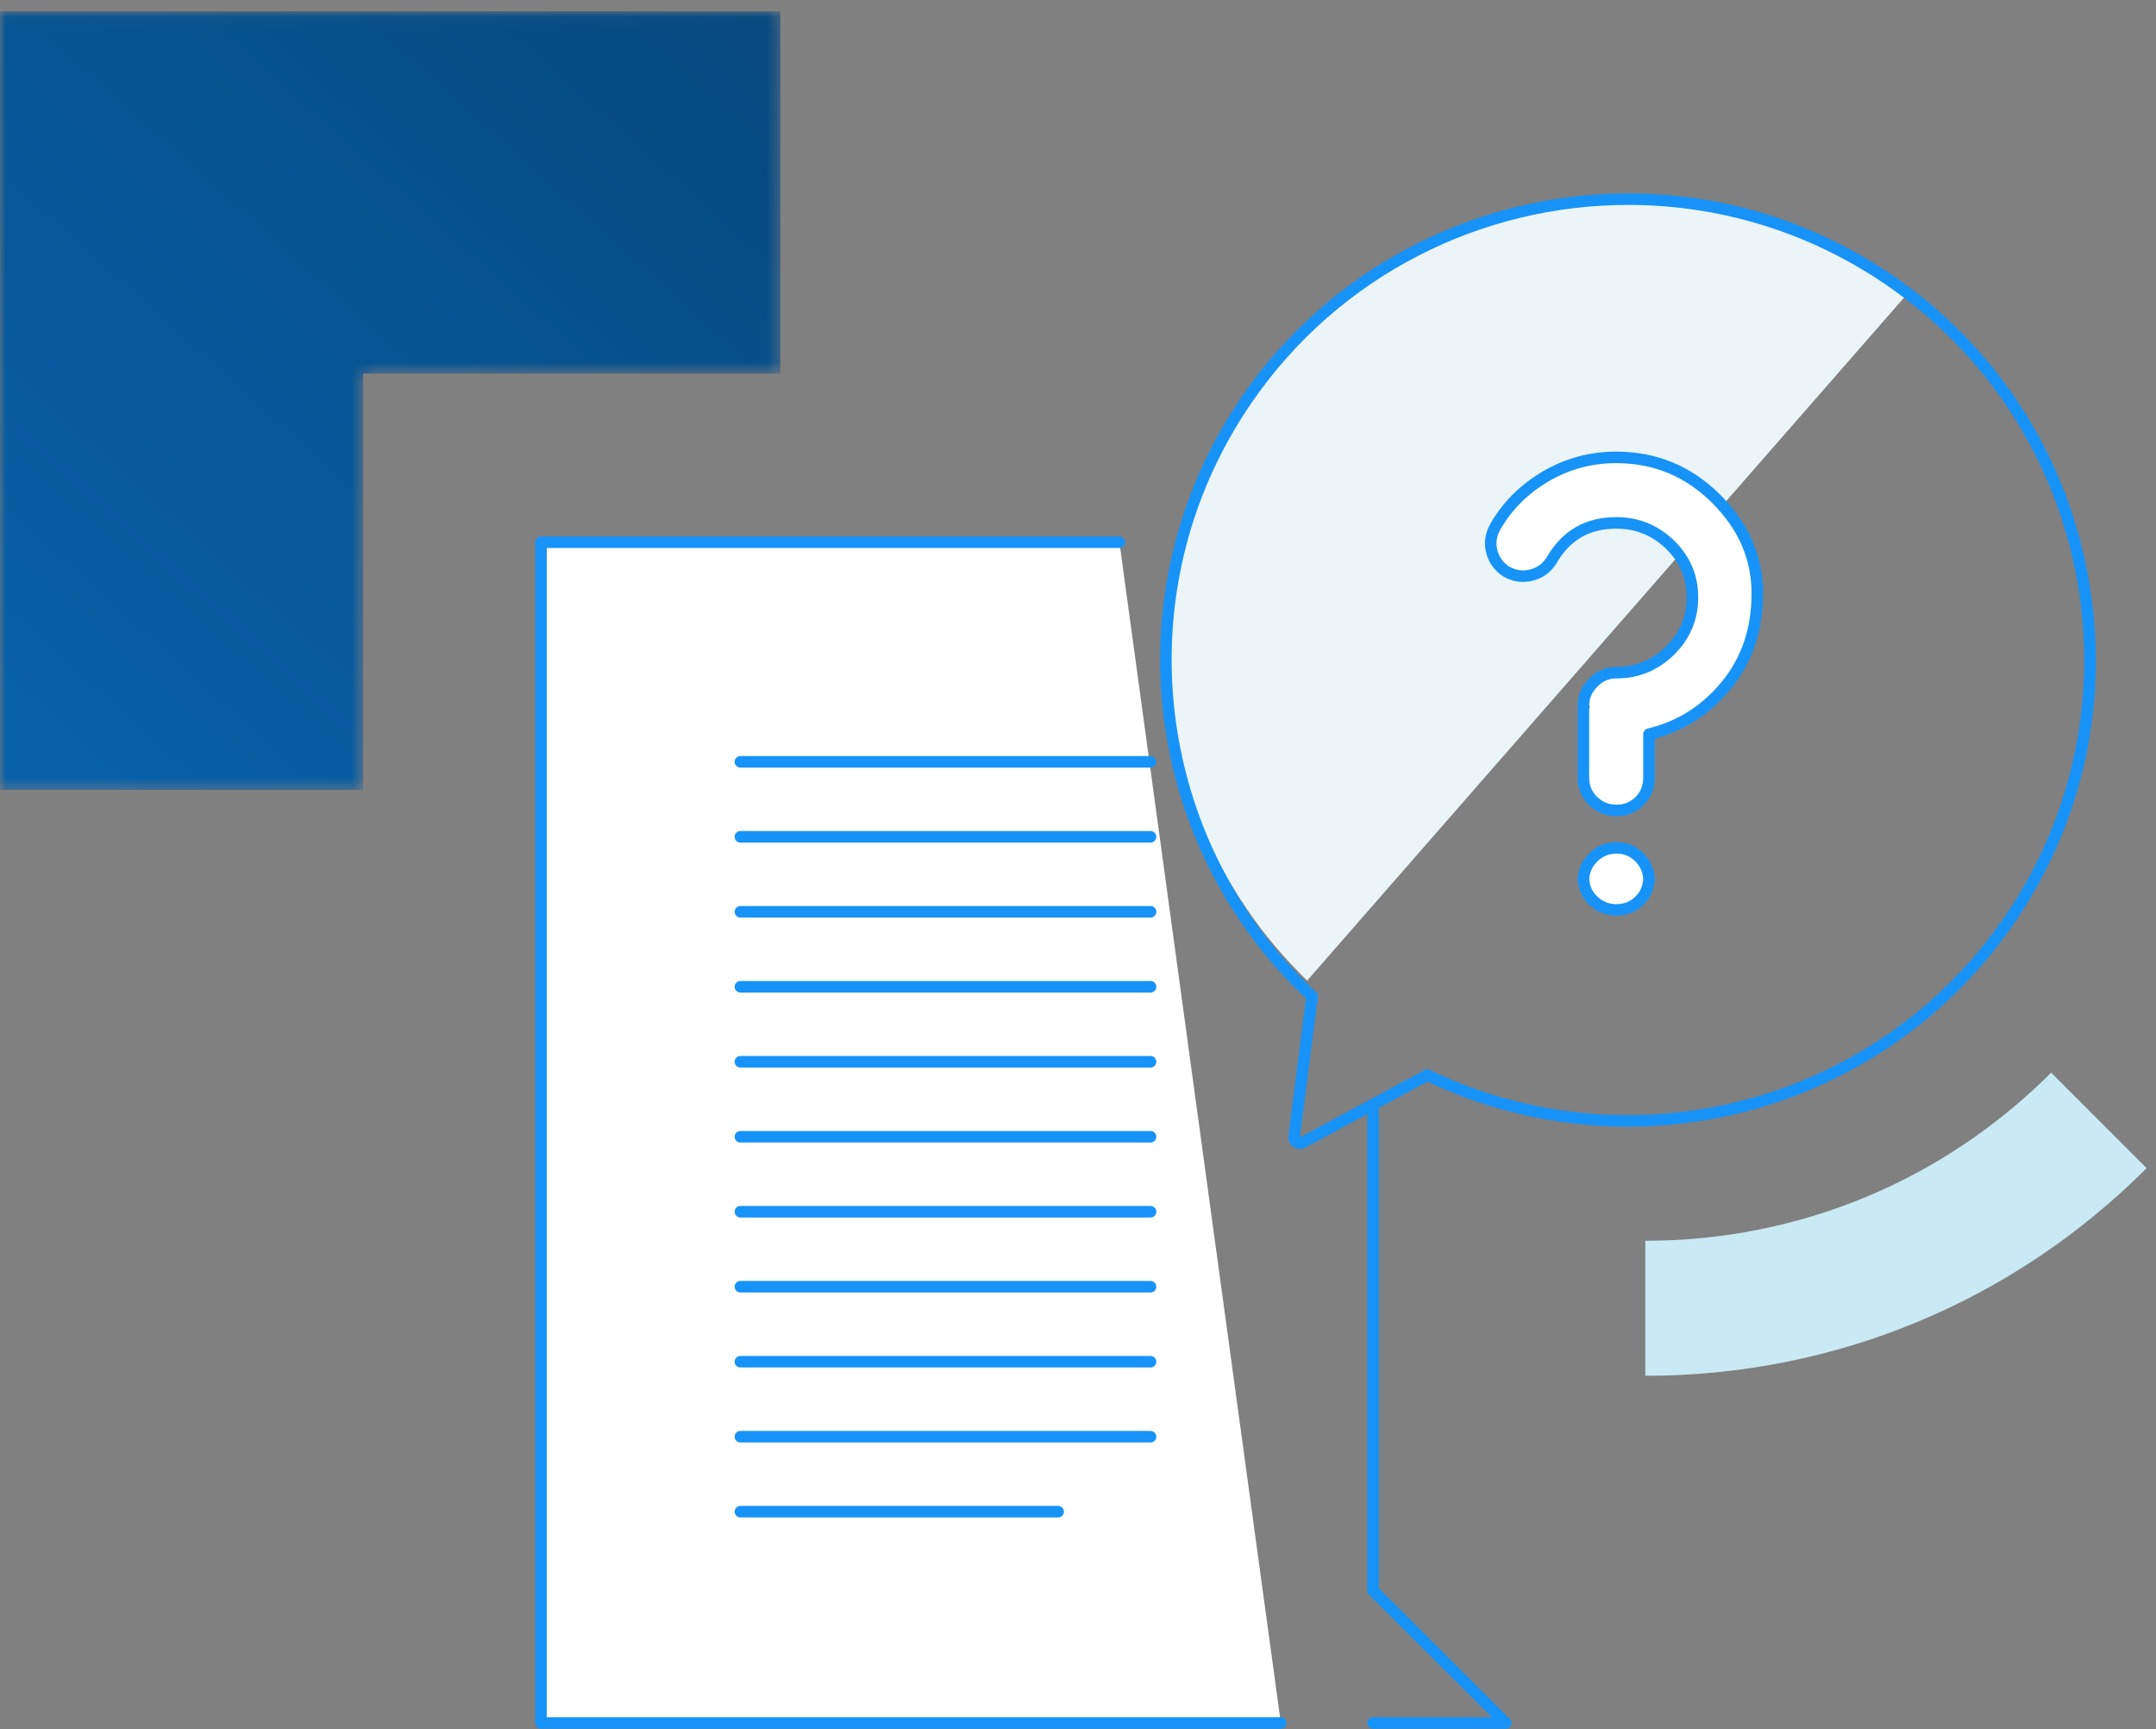
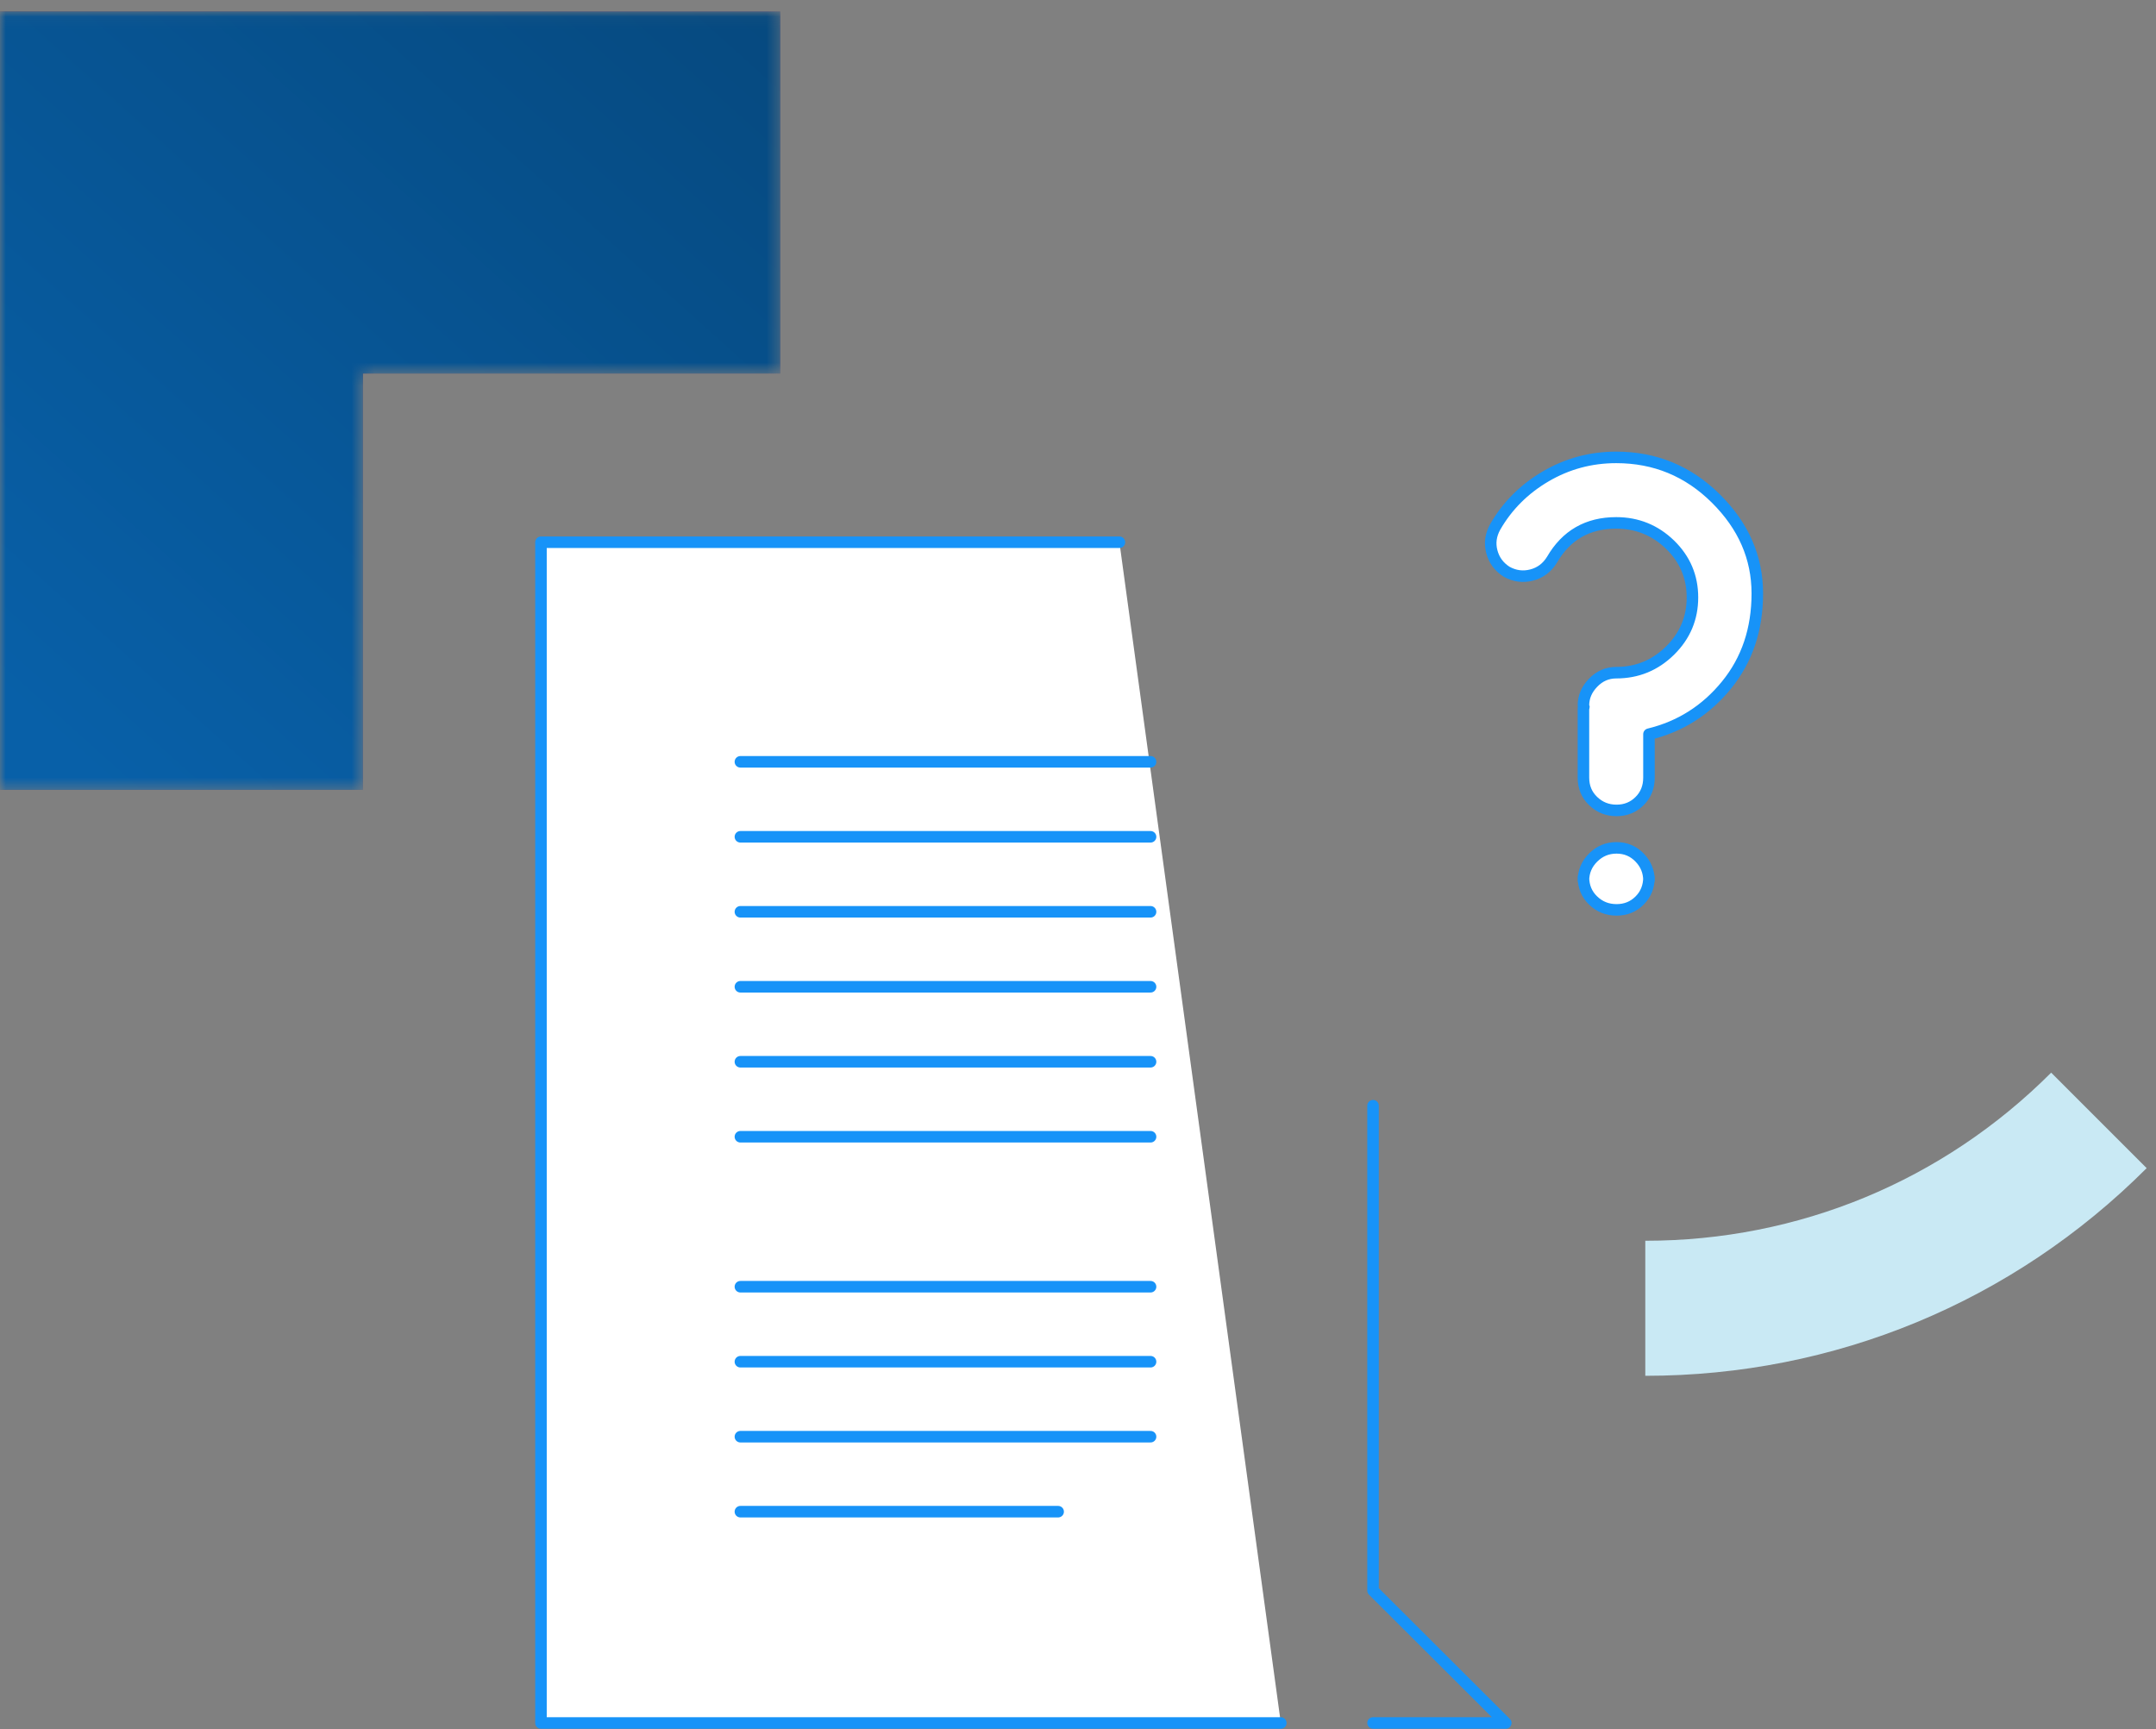
<svg xmlns="http://www.w3.org/2000/svg" xmlns:xlink="http://www.w3.org/1999/xlink" width="187px" height="150px" viewBox="0 0 187 150">
  <rect x="0" y="0" width="187" height="150" fill="#808080" stroke="none" />
  <title>iconFAQ</title>
  <desc>Created with Sketch.</desc>
  <defs>
    <polygon id="path-1" points="0 0.047 0 67.557 31.478 67.557 31.478 31.447 67.677 31.447 67.677 0.047" />
    <linearGradient x1="100.002%" y1="50.001%" x2="0%" y2="50.001%" id="linearGradient-3">
      <stop stop-color="#692875" offset="0%" />
      <stop stop-color="#3F1746" offset="100%" />
    </linearGradient>
    <linearGradient x1="24.568%" y1="109.906%" x2="172.602%" y2="-52.733%" id="linearGradient-4">
      <stop stop-color="#0860A8" offset="0%" />
      <stop stop-color="#043A64" offset="100%" />
    </linearGradient>
    <polygon id="path-5" points="0 0.047 0 67.557 31.478 67.557 31.478 31.447 67.677 31.447 67.677 0.047" />
  </defs>
  <g id="iconFAQ" stroke="none" stroke-width="1" fill="none" fill-rule="evenodd">
    <g id="Group-35" transform="translate(46, 16.952)">
-       <path d="M55.288,38.241 C56.03,16.415 74.309,-0.636 96.113,0.157 C102.494,0.388 108.469,2.125 113.71,5.011 C115.673,6.092 117.533,7.334 119.274,8.72 L67.377,68.104 C59.589,60.577 54.891,49.909 55.288,38.241" id="Fill-1" fill="#EBF4F7" />
      <path d="M92.18,57.434 C92.742,56.872 93.417,56.591 94.21,56.591 C95.003,56.591 95.668,56.872 96.211,57.434 C96.754,57.993 97.023,58.661 97.023,59.433 L97.023,59.13 C97.023,59.942 96.754,60.619 96.211,61.16 C95.668,61.703 95.003,61.971 94.21,61.971 C93.417,61.971 92.742,61.703 92.18,61.16 C91.618,60.619 91.34,59.942 91.34,59.13 L91.34,59.433 C91.34,58.661 91.618,57.993 92.18,57.434 M102.824,26.288 C105.221,28.666 106.42,31.411 106.42,34.523 C106.42,37.636 105.529,40.284 103.748,42.47 C101.969,44.655 99.728,46.076 97.023,46.731 L97.023,50.503 C97.023,51.314 96.754,51.992 96.211,52.532 C95.668,53.073 95.003,53.344 94.21,53.344 C93.417,53.344 92.742,53.073 92.18,52.532 C91.618,51.992 91.34,51.314 91.34,50.503 L91.34,44.471 C91.34,44.433 91.35,44.412 91.368,44.412 C91.387,44.412 91.387,44.393 91.368,44.355 C91.35,44.317 91.34,44.277 91.34,44.237 C91.34,43.503 91.618,42.847 92.18,42.267 C92.742,41.686 93.408,41.396 94.182,41.396 C95.998,41.396 97.552,40.759 98.85,39.482 C100.143,38.207 100.794,36.669 100.794,34.871 C100.794,33.075 100.143,31.548 98.85,30.29 C97.552,29.034 95.998,28.404 94.182,28.404 C91.703,28.404 89.849,29.469 88.613,31.595 C88.188,32.291 87.597,32.735 86.842,32.928 C86.092,33.122 85.365,33.025 84.671,32.638 C84.01,32.213 83.585,31.633 83.392,30.899 C83.199,30.164 83.297,29.45 83.685,28.753 C84.728,26.936 86.186,25.476 88.06,24.373 C89.939,23.271 91.978,22.722 94.182,22.722 C97.547,22.722 100.426,23.911 102.824,26.288" id="Fill-3" fill="#FFFFFF" />
      <path d="M92.18,57.434 C92.742,56.872 93.417,56.591 94.21,56.591 C95.003,56.591 95.668,56.872 96.211,57.434 C96.754,57.993 97.023,58.661 97.023,59.433 L97.023,59.13 C97.023,59.942 96.754,60.619 96.211,61.16 C95.668,61.703 95.003,61.971 94.21,61.971 C93.417,61.971 92.742,61.703 92.18,61.16 C91.618,60.619 91.34,59.942 91.34,59.13 L91.34,59.433 C91.34,58.661 91.618,57.993 92.18,57.434 Z M102.824,26.288 C105.221,28.666 106.42,31.411 106.42,34.523 C106.42,37.636 105.529,40.284 103.748,42.47 C101.969,44.655 99.728,46.076 97.023,46.731 L97.023,50.503 C97.023,51.314 96.754,51.992 96.211,52.532 C95.668,53.073 95.003,53.344 94.21,53.344 C93.417,53.344 92.742,53.073 92.18,52.532 C91.618,51.992 91.34,51.314 91.34,50.503 L91.34,44.471 C91.34,44.433 91.35,44.412 91.368,44.412 C91.387,44.412 91.387,44.393 91.368,44.355 C91.35,44.317 91.34,44.277 91.34,44.237 C91.34,43.503 91.618,42.847 92.18,42.267 C92.742,41.686 93.408,41.396 94.182,41.396 C95.998,41.396 97.552,40.759 98.85,39.482 C100.143,38.207 100.794,36.669 100.794,34.871 C100.794,33.075 100.143,31.548 98.85,30.29 C97.552,29.034 95.998,28.404 94.182,28.404 C91.703,28.404 89.849,29.469 88.613,31.595 C88.188,32.291 87.597,32.735 86.842,32.928 C86.092,33.122 85.365,33.025 84.671,32.638 C84.01,32.213 83.585,31.633 83.392,30.899 C83.199,30.164 83.297,29.45 83.685,28.753 C84.728,26.936 86.186,25.476 88.06,24.373 C89.939,23.271 91.978,22.722 94.182,22.722 C97.547,22.722 100.426,23.911 102.824,26.288 Z" id="Stroke-5" stroke="#1793F8" stroke-linecap="round" stroke-linejoin="round" />
      <g id="Group-10" transform="translate(0, 30)">
        <polyline id="Fill-7" fill="#FFFFFF" points="65.092 102.5 0.921 102.5 0.921 0.082 51.092 0.082" />
        <polyline id="Stroke-9" stroke="#1793F8" stroke-linecap="round" stroke-linejoin="round" points="65.092 102.5 0.921 102.5 0.921 0.082 51.092 0.082" />
      </g>
      <path d="M18.218,81.65 L53.793,81.65" id="Stroke-11" stroke="#1793F8" stroke-linecap="round" stroke-linejoin="round" />
-       <path d="M18.218,88.154 L53.793,88.154" id="Stroke-13" stroke="#1793F8" stroke-linecap="round" stroke-linejoin="round" />
      <path d="M18.218,62.137 L53.793,62.137" id="Stroke-15" stroke="#1793F8" stroke-linecap="round" stroke-linejoin="round" />
      <path d="M18.218,75.145 L53.793,75.145" id="Stroke-17" stroke="#1793F8" stroke-linecap="round" stroke-linejoin="round" />
      <path d="M18.218,68.641 L53.793,68.641" id="Stroke-19" stroke="#1793F8" stroke-linecap="round" stroke-linejoin="round" />
      <path d="M18.218,49.128 L53.793,49.128" id="Stroke-21" stroke="#1793F8" stroke-linecap="round" stroke-linejoin="round" />
      <path d="M18.218,55.632 L53.793,55.632" id="Stroke-23" stroke="#1793F8" stroke-linecap="round" stroke-linejoin="round" />
      <path d="M18.218,94.658 L53.793,94.658" id="Stroke-25" stroke="#1793F8" stroke-linecap="round" stroke-linejoin="round" />
      <path d="M18.218,101.163 L53.793,101.163" id="Stroke-27" stroke="#1793F8" stroke-linecap="round" stroke-linejoin="round" />
      <path d="M18.218,107.667 L53.793,107.667" id="Stroke-29" stroke="#1793F8" stroke-linecap="round" stroke-linejoin="round" />
      <path d="M18.218,114.171 L45.778,114.171" id="Stroke-31" stroke="#1793F8" stroke-linecap="round" stroke-linejoin="round" />
      <polyline id="Stroke-33" stroke="#1793F8" stroke-linecap="round" stroke-linejoin="round" points="73.09 78.957 73.09 121.017 84.603 132.5 73.09 132.5" />
    </g>
    <g id="Group-38" transform="translate(0, 0.952)">
      <mask id="mask-2" fill="white">
        <use xlink:href="#path-1" />
      </mask>
      <g id="Clip-37" />
      <g id="Fill-36" mask="url(#mask-2)">
        <use fill="url(#linearGradient-3)" xlink:href="#path-5" />
        <use fill="url(#linearGradient-4)" xlink:href="#path-5" />
      </g>
    </g>
    <g id="Group-43" transform="translate(100, 15.952)">
-       <path d="M41.234,0.822 L41.234,0.822 C27.828,0.822 15.304,7.399 7.734,18.413 C2.186,26.485 -0.242,36.277 0.899,45.986 C2.007,55.427 6.396,64.171 13.274,70.666 L11.748,82.581 C11.7,82.952 11.865,83.32 12.173,83.532 C12.343,83.649 12.541,83.708 12.74,83.708 C12.902,83.708 13.066,83.668 13.214,83.588 L23.808,77.87 C29.199,80.426 35.19,81.776 41.17,81.776 C54.573,81.776 67.093,75.201 74.662,64.189 C80.787,55.278 83.069,44.519 81.088,33.897 C79.103,23.26 73.085,14.034 64.139,7.917 C57.352,3.276 49.431,0.822 41.234,0.822 M41.233,1.822 C48.944,1.822 56.735,4.065 63.575,8.742 C81.601,21.071 86.196,45.641 73.838,63.623 C66.17,74.779 53.777,80.776 41.17,80.776 C35.266,80.776 29.318,79.462 23.783,76.747 L12.74,82.708 L14.332,70.284 C0.115,57.204 -2.7,35.36 8.558,18.98 C16.227,7.822 28.623,1.822 41.233,1.822" id="Fill-39" fill="#1793F8" />
      <path d="M42.704,103.386 L42.704,91.672 C56.002,91.672 68.505,86.493 77.908,77.09 L86.19,85.373 C74.576,96.989 59.131,103.386 42.704,103.386" id="Fill-41" fill="#C9E9F4" />
    </g>
  </g>
</svg>